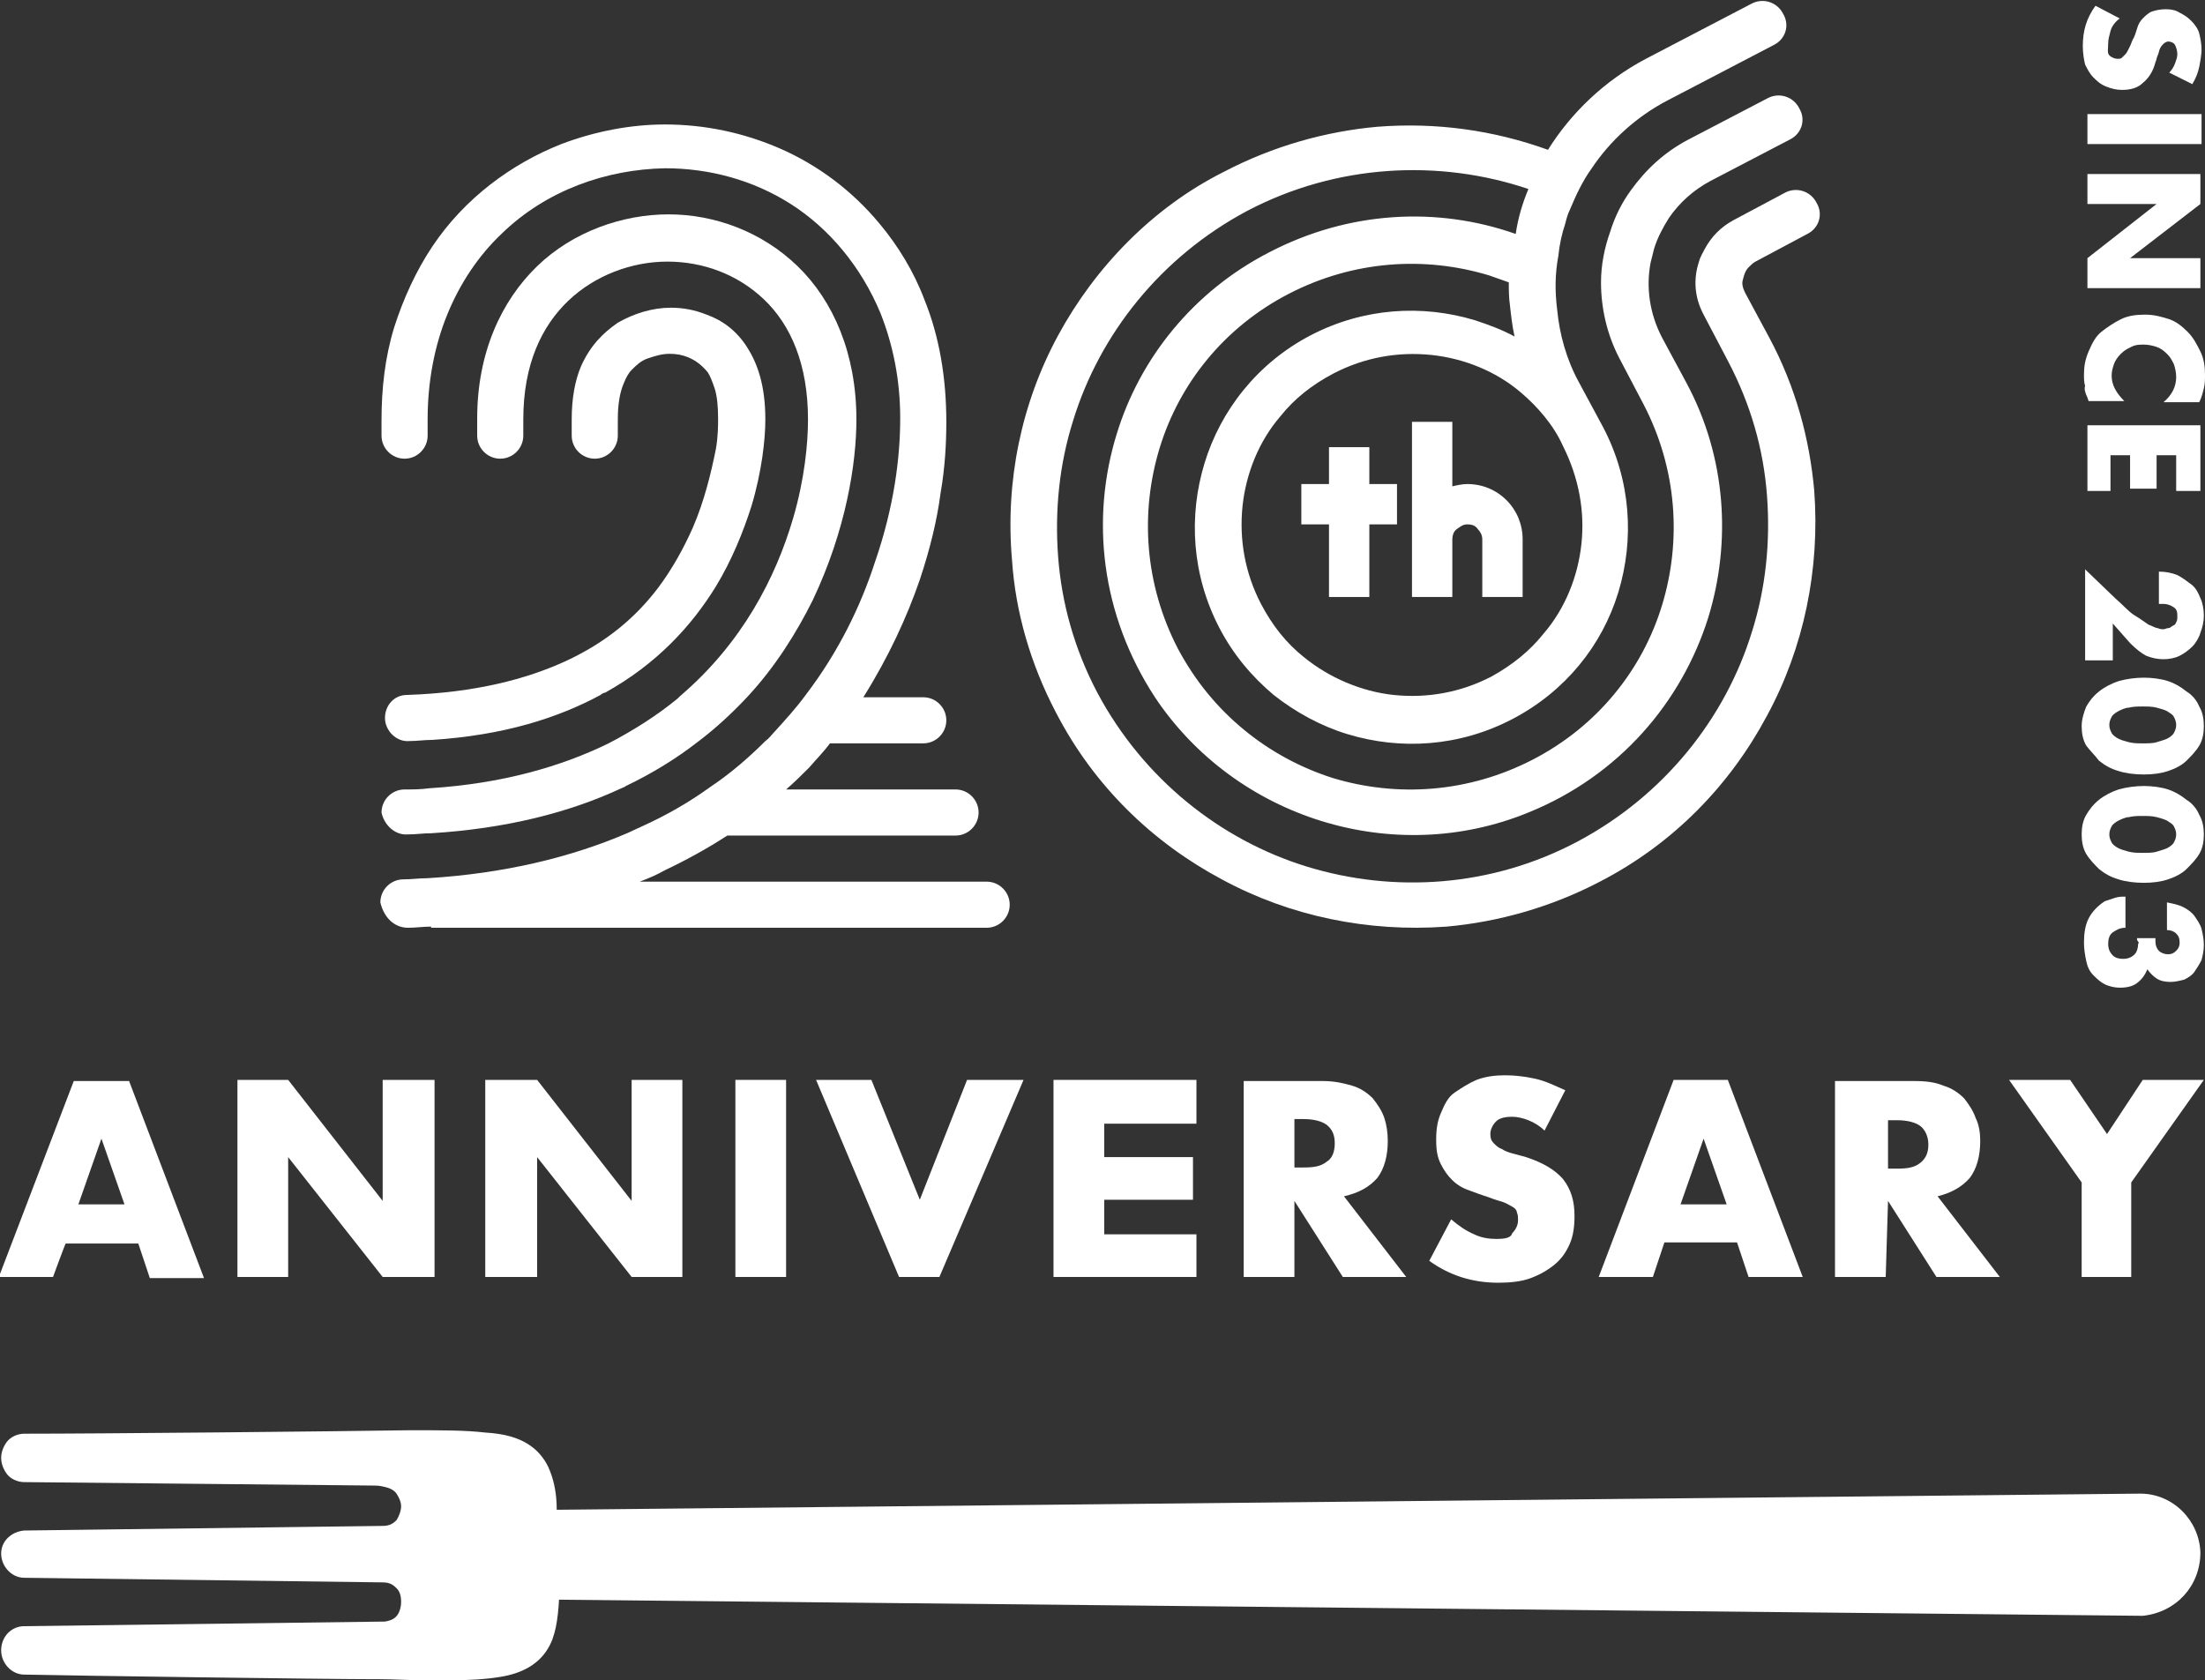
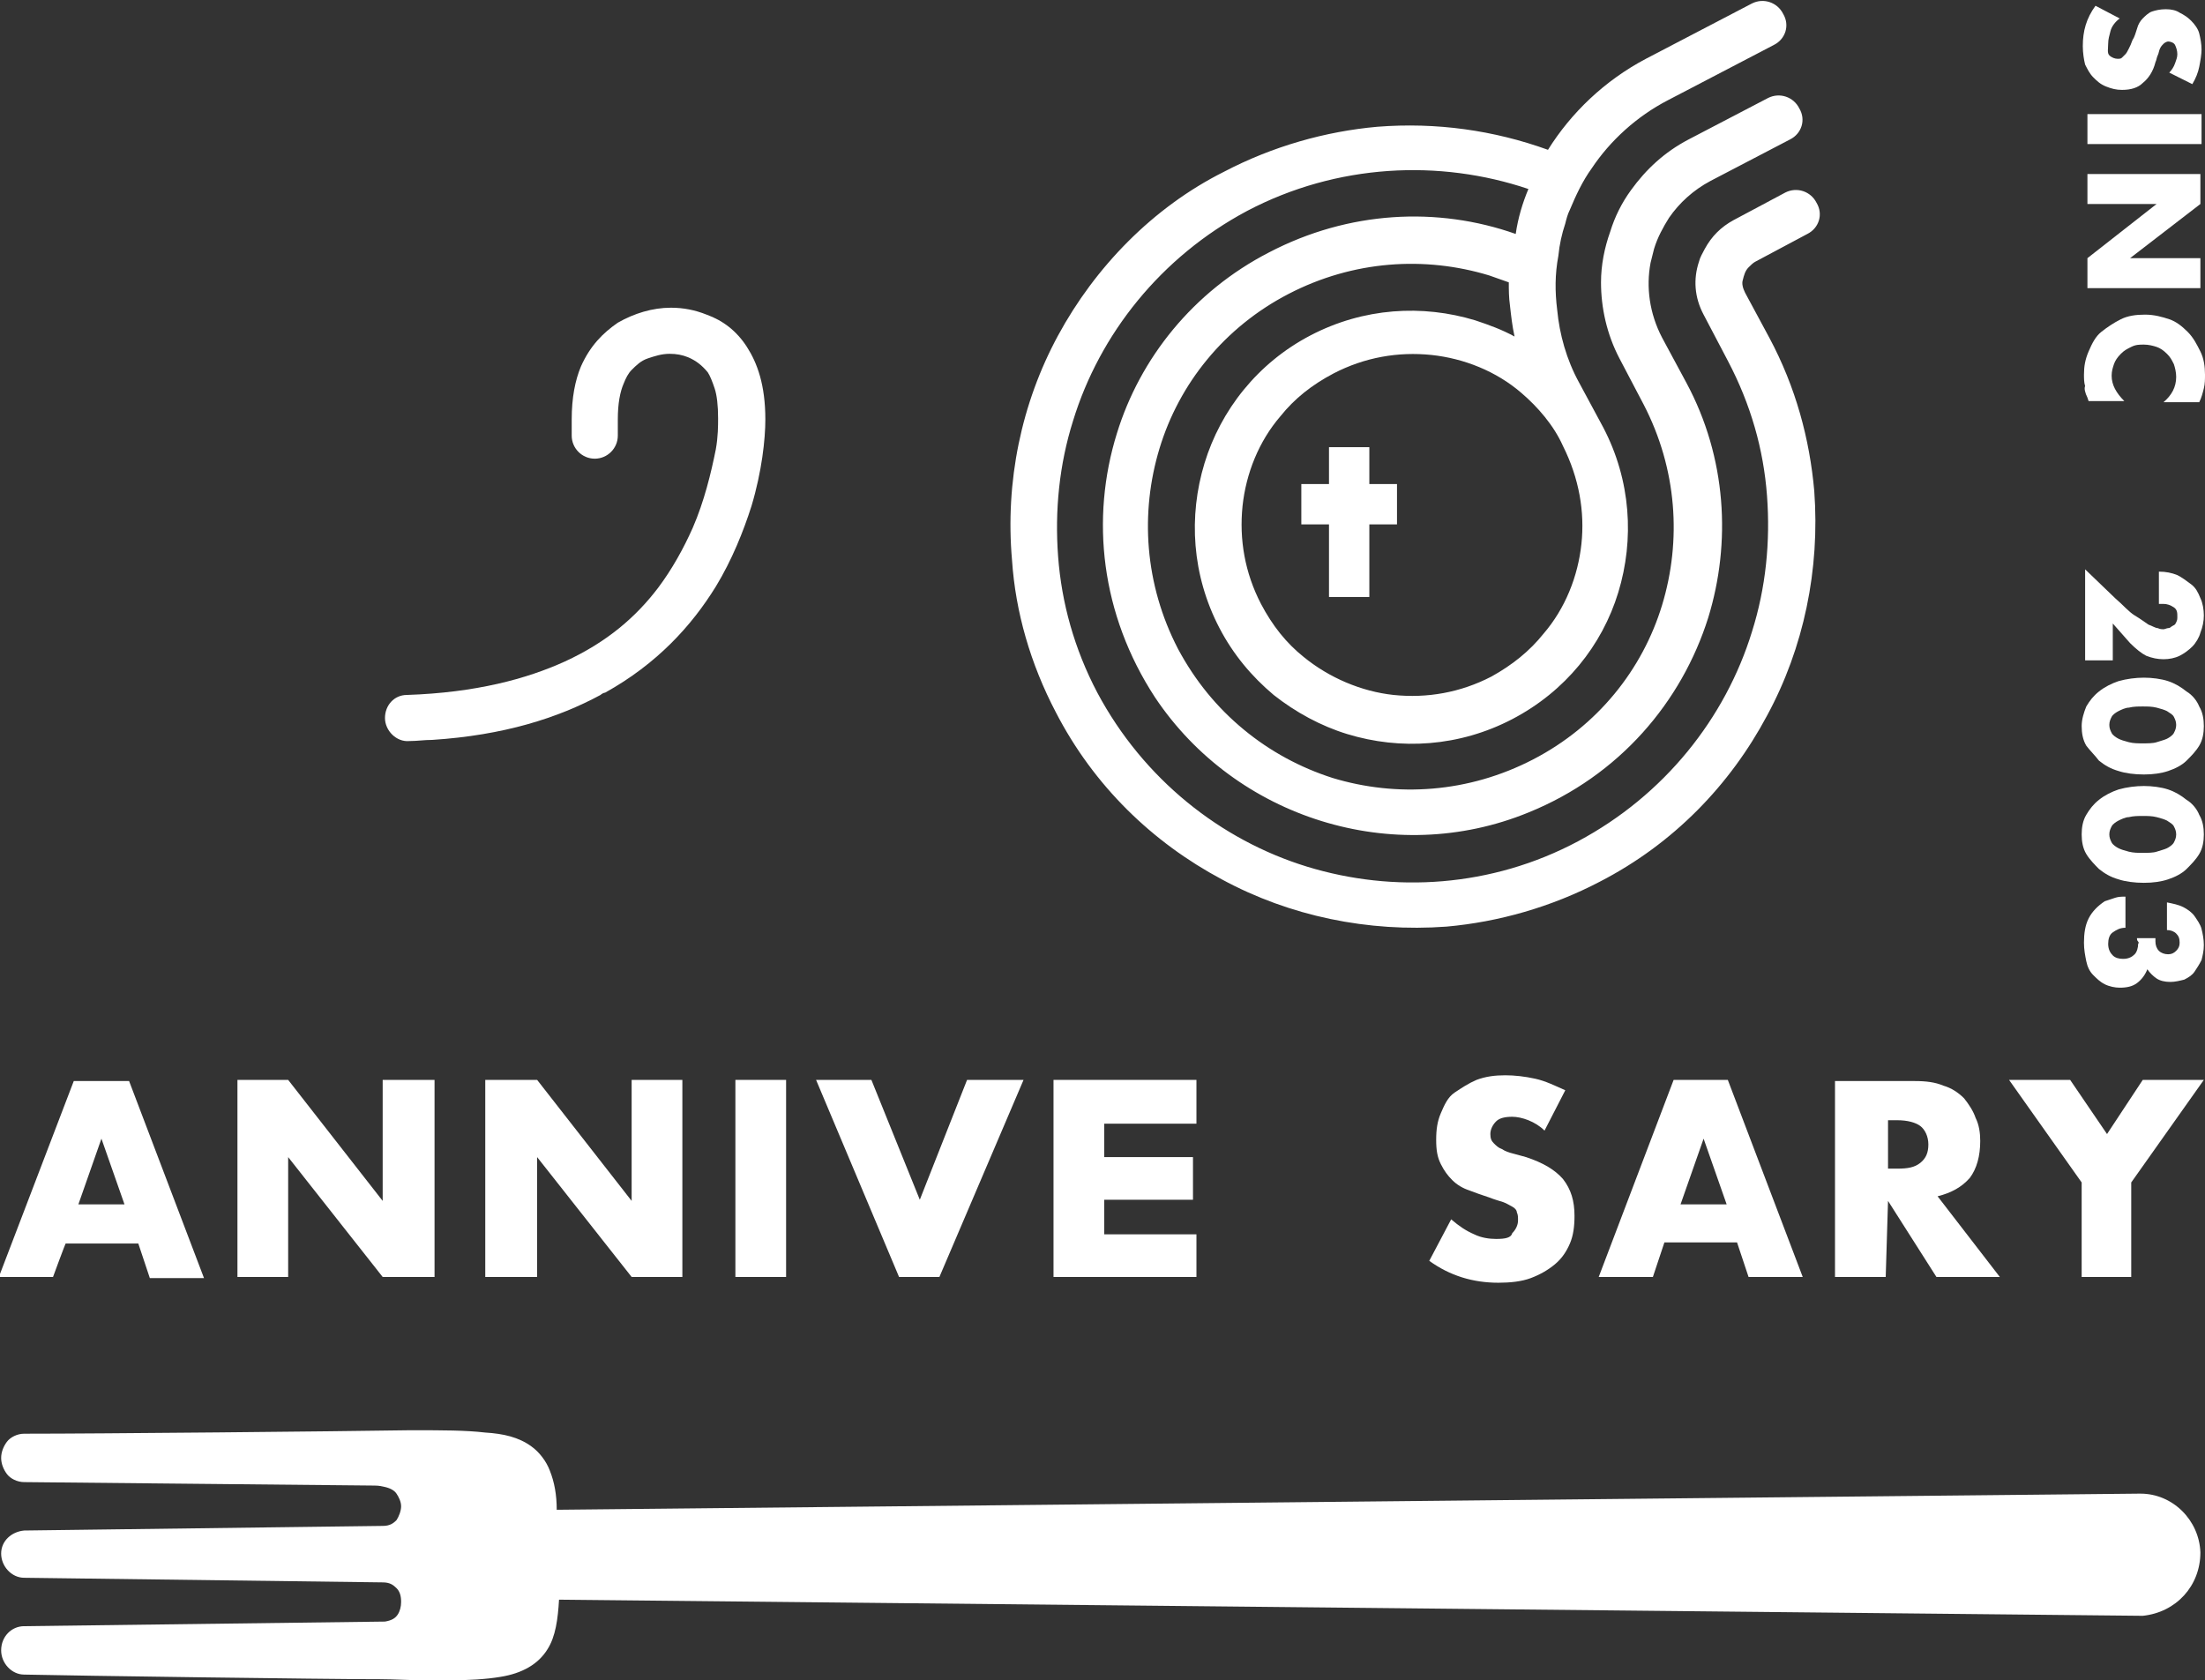
<svg xmlns="http://www.w3.org/2000/svg" version="1.1" id="_レイヤー_2" x="0px" y="0px" viewBox="0 0 191.3 145.8" style="enable-background:new 0 0 191.3 145.8;" xml:space="preserve">
  <rect x="0" y="0" width="191.3" height="145.8" fill="#333333" stroke="none" />
  <style type="text/css">
	.st0{fill:#FFFFFF;}
</style>
  <g>
    <polygon class="st0" points="118.8,38.8 115.3,38.8 115.3,42 112.9,42 112.9,45.5 115.3,45.5 115.3,51.8 118.8,51.8 118.8,45.5    121.2,45.5 121.2,42 118.8,42  " />
-     <path class="st0" d="M127.3,42c-0.4,0-0.9,0.1-1.3,0.2v-5.6h-3.5v15.2h3.5v-5c0-0.3,0.1-0.7,0.4-0.9c0.3-0.2,0.5-0.4,0.9-0.4   s0.7,0.1,0.9,0.4c0.2,0.2,0.4,0.5,0.4,0.9v5h3.5v-5c0-1.3-0.5-2.5-1.4-3.4C129.8,42.5,128.6,42,127.3,42L127.3,42z" />
    <path class="st0" d="M60.1,45.8c-0.8,1.8-1.8,3.6-3,5.2c-1.9,2.5-4.4,4.7-8.1,6.4c-3.3,1.5-7.7,2.7-13.7,2.9c-1.1,0-1.9,0.9-1.9,2   s1,2.1,2.1,2c0.7,0,1.3-0.1,2-0.1c6.2-0.4,10.9-1.9,14.6-3.9c0.1-0.1,0.3-0.2,0.4-0.2c4.5-2.5,7.5-5.8,9.6-9.2   c1.4-2.3,2.4-4.8,3.1-7c0.9-3,1.2-5.8,1.2-7.5c0-3-0.7-4.9-1.6-6.3c-0.9-1.4-2.1-2.3-3.5-2.8c-1-0.4-2-0.6-3.1-0.6   c-1.6,0-3.2,0.5-4.6,1.3c-1.3,0.9-2.4,2-3.2,3.8c-0.5,1.2-0.8,2.7-0.8,4.6v1.4c0,1.1,0.9,2,2,2l0,0c1.1,0,2-0.9,2-2v-1.4   c0-1.4,0.2-2.4,0.5-3.1c0.2-0.5,0.4-0.9,0.7-1.2c0.4-0.4,0.8-0.8,1.4-1c0.6-0.2,1.2-0.4,1.9-0.4c0.6,0,1.1,0.1,1.6,0.3   c0.7,0.3,1.2,0.7,1.7,1.3c0.2,0.3,0.4,0.8,0.6,1.4c0.2,0.6,0.3,1.5,0.3,2.6c0,0.6,0,1.6-0.2,2.7C61.7,41,61.1,43.5,60.1,45.8   L60.1,45.8z" />
-     <path class="st0" d="M35.4,80.5c0.7,0,1.3-0.1,2-0.1v0.1h48.2c1.1,0,2-0.9,2-2l0,0c0-1.1-0.9-2-2-2H55.5c0.8-0.3,1.5-0.6,2.2-1   c1.9-0.9,3.7-1.9,5.4-3h19.8c1.1,0,2-0.9,2-2l0,0c0-1.1-0.9-2-2-2H68.2c0.7-0.6,1.4-1.3,2-1.9c0.6-0.7,1.3-1.4,1.8-2.1h8.1   c1.1,0,2-0.9,2-2l0,0c0-1.1-0.9-2-2-2h-5.2c2.2-3.5,3.8-7,4.9-10.2c0.9-2.7,1.5-5.2,1.8-7.5c0.4-2.3,0.5-4.4,0.5-6.2   c0-3.8-0.6-7.4-1.9-10.6c-0.9-2.4-2.3-4.7-3.9-6.6c-2.4-2.9-5.4-5.1-8.6-6.5s-6.6-2.1-10-2.1c-3,0-6.1,0.6-9,1.7   c-4.3,1.7-8.4,4.7-11.2,8.9c-1.4,2.1-2.5,4.5-3.3,7c-0.8,2.6-1.1,5.3-1.1,8.1v1.3c0,1.1,0.9,2,2,2l0,0c1.1,0,2-0.9,2-2v-1.4   c0-3.3,0.6-6.4,1.7-9.1c1.1-2.7,2.7-5.1,4.7-7c3.9-3.8,9.1-5.6,14.2-5.7c3.8,0,7.6,1,10.9,3.1c3.3,2.1,6.1,5.4,7.8,9.5   c1.1,2.8,1.7,5.8,1.7,9.1s-0.5,7.6-2.2,12.5c-1.2,3.7-3.1,7.7-6,11.5c-0.8,1.1-1.8,2.2-2.8,3.3c-0.2,0.2-0.4,0.5-0.7,0.7   c-1.4,1.4-3,2.8-4.8,4c-1.8,1.3-3.7,2.4-5.9,3.4c-0.4,0.2-0.9,0.4-1.3,0.6c-4.9,2.1-10.7,3.5-17.3,3.9c-0.7,0-1.4,0.1-2.1,0.1   c-1.1,0-2,0.9-2,2l0,0C33.3,79.6,34.2,80.5,35.4,80.5L35.4,80.5z" />
-     <path class="st0" d="M35.4,72.4c0.7,0,1.3-0.1,2-0.1c6.5-0.4,12-1.8,16.5-3.9c0.2-0.1,0.3-0.1,0.4-0.2c2.3-1.1,4.4-2.4,6.2-3.8   c1.6-1.2,3.1-2.6,4.4-4c2.4-2.6,4.2-5.5,5.6-8.3c2.9-6.1,3.8-11.9,3.8-15.7c0-5.7-2-10.3-5.1-13.3s-7.2-4.5-11.2-4.5   s-8.3,1.5-11.4,4.5s-5.2,7.5-5.2,13.2v1.5c0,1.1,0.9,2,2,2l0,0c1.1,0,2-0.9,2-2v-1.4c0-4.8,1.6-8.1,3.9-10.3   c2.3-2.2,5.5-3.4,8.6-3.4c3.1,0,6.1,1.1,8.4,3.3s3.8,5.6,3.8,10.4c0,2.1-0.3,5.2-1.3,8.6c-1.5,5.1-4.4,10.8-9.8,15.4   c0,0-0.1,0.1-0.2,0.2c-1.7,1.4-3.7,2.7-6,3.9c-4.1,2-9.2,3.5-15.6,3.9c-0.7,0.1-1.4,0.1-2.1,0.1c-1.1,0-2,0.9-2,2l0,0   C33.3,71.5,34.2,72.5,35.4,72.4L35.4,72.4z" />
    <path class="st0" d="M91.6,61.8c3.3,6.4,8.4,11.3,14.4,14.5c5.9,3.2,12.7,4.6,19.5,4.1c4.5-0.4,9.1-1.7,13.3-3.9   c6.4-3.3,11.3-8.4,14.5-14.4c3.2-5.9,4.6-12.7,4.1-19.5c-0.4-4.5-1.6-9-3.9-13.3l0,0l-2.1-3.9c-0.2-0.4-0.3-0.8-0.2-1.1   c0.1-0.4,0.2-0.8,0.5-1.1c0.2-0.2,0.4-0.4,0.6-0.5l4.5-2.4c1-0.5,1.4-1.7,0.8-2.7l0,0c-0.5-1-1.7-1.4-2.7-0.9l-4.5,2.4   c-1.1,0.6-1.9,1.4-2.5,2.5c-0.2,0.4-0.4,0.7-0.5,1.1c-0.5,1.5-0.4,3.1,0.4,4.6l2.1,4c2,3.8,3.1,7.7,3.4,11.7c0.3,4-0.1,8-1.3,11.8   c-2.3,7.5-7.6,14.2-15.1,18.2s-16,4.5-23.5,2.2s-14.2-7.6-18.2-15.1c-2-3.8-3.1-7.8-3.4-11.8s0.1-8,1.3-11.8   c2.3-7.5,7.6-14.2,15.1-18.2c7.8-4.1,16.7-4.5,24.4-1.9l0,0c-0.5,1.2-0.9,2.5-1.1,3.9c-6.8-2.4-14.5-2-21.4,1.6   c-6.6,3.4-11.2,9.2-13.2,15.7c-2.3,7.4-1.4,15.7,3.3,22.9c7,10.5,20.7,14.8,32.4,10c7.9-3.2,13.3-9.6,15.6-16.9   c2-6.5,1.6-13.9-1.9-20.4l0,0l-2.1-3.9c-1.1-2.1-1.4-4.4-1-6.5c0.1-0.4,0.2-0.8,0.3-1.2c0.3-1,0.8-1.9,1.3-2.7   c0.9-1.3,2.1-2.4,3.6-3.2l6.9-3.6c1-0.5,1.4-1.7,0.8-2.7l0,0c-0.5-1-1.7-1.4-2.7-0.9l-6.9,3.6c-2.1,1.1-3.7,2.6-5,4.4   c-0.8,1.1-1.4,2.3-1.8,3.6c-0.5,1.4-0.8,2.9-0.8,4.4c0,2.2,0.5,4.5,1.6,6.6l2.1,4c2.9,5.6,3.3,11.8,1.6,17.4   c-1.7,5.6-5.6,10.5-11.2,13.4c-5.6,2.9-11.8,3.3-17.4,1.6c-2.8-0.9-5.4-2.3-7.7-4.2c-2.3-1.9-4.2-4.2-5.7-7   c-2.9-5.6-3.3-11.8-1.6-17.4c1.7-5.6,5.6-10.5,11.2-13.4s11.8-3.3,17.4-1.6c0.6,0.2,1.1,0.4,1.7,0.6c0,0.6,0,1.3,0.1,2   c0.1,0.9,0.2,1.8,0.4,2.7c-1.1-0.6-2.2-1-3.4-1.4c-4.6-1.4-9.7-1.1-14.3,1.3c-4.6,2.4-7.8,6.5-9.2,11.1c-1.4,4.6-1.1,9.7,1.3,14.3   c1.2,2.3,2.8,4.2,4.7,5.8c1.9,1.5,4.1,2.7,6.4,3.4c4.6,1.4,9.7,1.1,14.3-1.3c4.6-2.4,7.8-6.4,9.2-11s1.1-9.7-1.3-14.3l0,0l-2.1-3.9   c-1.1-2-1.7-4.2-1.9-6.3c-0.2-1.6-0.2-3.1,0.1-4.7c0.1-1,0.3-1.9,0.6-2.8c0.1-0.4,0.2-0.8,0.4-1.2c0.5-1.2,1.1-2.5,1.9-3.6   c1.6-2.4,3.9-4.5,6.6-5.9l9.2-4.8c1-0.5,1.4-1.7,0.8-2.7l0,0c-0.5-1-1.7-1.4-2.7-0.9l-9.2,4.8c-3.6,1.9-6.5,4.7-8.5,7.9   c-4.7-1.7-9.7-2.4-14.8-2c-4.5,0.4-9.1,1.7-13.3,3.9C100,18,95,23.2,91.8,29.1s-4.6,12.7-4,19.5C88.1,53.1,89.4,57.6,91.6,61.8   L91.6,61.8z M135.6,38.7L135.6,38.7c1.4,2.8,1.9,5.7,1.6,8.5c-0.3,2.8-1.4,5.6-3.3,7.8c-1.2,1.5-2.7,2.7-4.5,3.7   c-2.7,1.4-5.6,1.9-8.5,1.6c-2.8-0.3-5.6-1.5-7.8-3.3c-1.5-1.2-2.7-2.7-3.7-4.6c-1.4-2.7-1.9-5.6-1.6-8.5c0.3-2.8,1.4-5.6,3.3-7.8   c1.2-1.5,2.7-2.7,4.6-3.7c2.7-1.4,5.6-1.9,8.5-1.6c2.8,0.3,5.6,1.4,7.8,3.3C133.4,35.3,134.8,36.9,135.6,38.7L135.6,38.7z" />
    <path class="st0" d="M190.9,134.7c-0.1-2.8-2.4-5.1-5.2-5.1h-0.1l0,0L48.3,131c0-1.3-0.2-2.4-0.6-3.4c-0.3-0.8-0.9-1.6-1.6-2.1   c-1.1-0.8-2.4-1.1-4-1.2c-1.7-0.2-3.7-0.2-6.2-0.2h-0.4c-6.3,0.1-26.7,0.3-33.4,0.3c-0.6,0-1.2,0.3-1.5,0.7s-0.5,0.9-0.5,1.4   s0.2,1,0.5,1.4s0.9,0.7,1.5,0.7l0,0l30.4,0.3c0.1,0,0.4,0,0.8,0.1c0.5,0.1,0.9,0.3,1.1,0.6c0.2,0.3,0.4,0.7,0.4,1.1   c0,0.4-0.2,0.9-0.4,1.2c-0.3,0.3-0.6,0.5-1.2,0.5l-31.1,0.4l0,0c-1.1,0.1-2,0.9-2,2l0,0l0,0c0,1.1,0.9,2.1,2,2.1l0,0l31.1,0.4   c0.6,0,0.9,0.2,1.2,0.5c0.3,0.3,0.4,0.7,0.4,1.2c0,0.4-0.1,0.8-0.3,1.1s-0.5,0.5-1.1,0.6l-31.3,0.4l0,0c-1.1,0-2,0.9-2,2.1   c0,1.1,0.9,2.1,2,2.1l0,0c4.4,0.1,26.4,0.4,30.3,0.4l0,0l0,0h0.5c1.2,0,2.8,0.1,4.3,0.1c0.6,0,1.1,0,1.6,0l0,0   c1.9,0,3.4-0.1,4.6-0.3c1.9-0.3,3.3-1.1,4.1-2.4c0.7-1.1,0.9-2.6,1-4.3l137.4,1.4l0,0C188.8,139.9,190.9,137.6,190.9,134.7   L190.9,134.7L190.9,134.7L190.9,134.7z" />
    <path class="st0" d="M5.7,107.9H12l1,3h4.7l-6.5-17.1H6.4l-6.5,17h4.7C4.6,110.8,5.7,107.8,5.7,107.9z M8.8,98.8l2,5.7h-4L8.8,98.8   L8.8,98.8z" />
    <polygon class="st0" points="25,100.4 33.2,110.8 37.7,110.8 37.7,93.7 33.2,93.7 33.2,104.2 25,93.7 20.6,93.7 20.6,110.8    25,110.8  " />
    <polygon class="st0" points="46.6,93.7 42.1,93.7 42.1,110.8 46.6,110.8 46.6,100.4 54.8,110.8 59.2,110.8 59.2,93.7 54.8,93.7    54.8,104.2  " />
    <rect x="63.8" y="93.7" class="st0" width="4.4" height="17.1" />
    <polygon class="st0" points="79.8,104.1 75.6,93.7 70.8,93.7 78,110.8 81.5,110.8 88.8,93.7 83.9,93.7  " />
    <polygon class="st0" points="103.8,97.5 103.8,93.7 91.4,93.7 91.4,110.8 103.8,110.8 103.8,107.1 95.8,107.1 95.8,104.1    103.5,104.1 103.5,100.4 95.8,100.4 95.8,97.5  " />
-     <path class="st0" d="M119.5,102.2c0.6-0.8,0.9-1.9,0.9-3.2c0-0.7-0.1-1.4-0.3-2s-0.6-1.2-1-1.7c-0.5-0.5-1.1-0.9-1.8-1.1   c-0.7-0.2-1.5-0.4-2.5-0.4h-6.9v17h4.4v-6.6l4.2,6.6h5.5l-5.4-7C117.9,103.5,118.8,103,119.5,102.2L119.5,102.2z M115.1,100.8   c-0.5,0.4-1.1,0.5-2,0.5h-0.8v-4.2h0.8c0.9,0,1.6,0.2,2,0.5c0.5,0.4,0.7,0.9,0.7,1.6S115.6,100.5,115.1,100.8L115.1,100.8z" />
    <path class="st0" d="M129.8,107.5c-0.6,0-1.3-0.1-1.9-0.4c-0.7-0.3-1.3-0.7-2-1.3l-1.9,3.6c1.8,1.3,3.8,1.9,6,1.9   c1,0,2-0.1,2.8-0.4s1.5-0.7,2.1-1.2s1-1.1,1.3-1.8s0.4-1.5,0.4-2.4c0-1.3-0.3-2.3-1-3.2c-0.7-0.8-1.7-1.4-3.2-1.9   c-0.4-0.1-0.7-0.2-1.1-0.3c-0.4-0.1-0.7-0.2-1-0.4c-0.3-0.1-0.5-0.3-0.7-0.5s-0.3-0.4-0.3-0.8s0.2-0.8,0.5-1.1s0.8-0.4,1.4-0.4   c0.4,0,0.9,0.1,1.4,0.3s1,0.5,1.4,0.9l1.8-3.5c-0.9-0.4-1.7-0.8-2.6-1c-0.9-0.2-1.8-0.3-2.6-0.3c-0.9,0-1.7,0.1-2.5,0.4   c-0.7,0.3-1.3,0.7-1.9,1.1c-0.6,0.4-0.9,1.1-1.2,1.8c-0.3,0.7-0.4,1.4-0.4,2.3s0.1,1.5,0.4,2.1s0.6,1,1,1.4   c0.4,0.4,0.9,0.7,1.5,0.9c0.5,0.2,1.1,0.4,1.7,0.6c0.5,0.2,0.9,0.3,1.2,0.4s0.6,0.3,0.8,0.4s0.4,0.3,0.4,0.5   c0.1,0.2,0.1,0.4,0.1,0.7c0,0.4-0.2,0.8-0.5,1.1C131.1,107.4,130.6,107.5,129.8,107.5L129.8,107.5z" />
    <path class="st0" d="M145.2,93.7l-6.5,17.1h4.7l1-3h6.3l1,3h4.7l-6.5-17.1H145.2L145.2,93.7z M145.8,104.5l2-5.7l2,5.7H145.8   L145.8,104.5z" />
    <path class="st0" d="M163.8,104.2l4.2,6.6h5.5l-5.4-7c1.2-0.3,2.1-0.8,2.8-1.6c0.6-0.8,0.9-1.9,0.9-3.2c0-0.7-0.1-1.4-0.4-2   c-0.2-0.6-0.6-1.2-1-1.7c-0.5-0.5-1.1-0.9-1.8-1.1c-0.7-0.3-1.5-0.4-2.5-0.4h-6.9v17h4.4L163.8,104.2L163.8,104.2z M163.8,97.2h0.8   c0.9,0,1.6,0.2,2,0.5s0.7,0.9,0.7,1.6s-0.2,1.2-0.7,1.6s-1.1,0.5-2,0.5h-0.8V97.2L163.8,97.2z" />
    <polygon class="st0" points="180.6,110.8 184.9,110.8 184.9,102.6 191.2,93.7 185.9,93.7 182.8,98.4 179.6,93.7 174.3,93.7    180.6,102.6  " />
    <path class="st0" d="M181.6,6.7c0.3,0.3,0.6,0.6,1.1,0.8s0.9,0.3,1.4,0.3c0.8,0,1.4-0.2,1.8-0.6c0.5-0.4,0.9-1,1.1-1.8   c0.1-0.2,0.1-0.4,0.2-0.6c0.1-0.2,0.1-0.4,0.2-0.6c0.1-0.2,0.2-0.3,0.3-0.4s0.3-0.2,0.4-0.2c0.2,0,0.5,0.1,0.6,0.3s0.2,0.5,0.2,0.8   s-0.1,0.5-0.2,0.8s-0.3,0.6-0.5,0.8l2,1c0.3-0.5,0.5-1,0.6-1.5s0.2-1.1,0.2-1.5c0-0.5-0.1-1-0.2-1.4c-0.1-0.4-0.4-0.8-0.7-1.1   s-0.6-0.5-1-0.7c-0.3-0.2-0.7-0.3-1.2-0.3s-0.9,0.1-1.2,0.2s-0.6,0.4-0.8,0.6c-0.2,0.2-0.4,0.5-0.5,0.9c-0.1,0.3-0.2,0.7-0.4,1   c-0.1,0.3-0.2,0.5-0.3,0.7s-0.2,0.4-0.3,0.5s-0.2,0.2-0.3,0.3s-0.2,0.1-0.4,0.1s-0.5-0.1-0.7-0.3s-0.1-0.6-0.1-1s0.1-0.7,0.2-1.1   c0.1-0.4,0.4-0.8,0.8-1.1l-2.1-1.1c-0.8,1.1-1.1,2.2-1.1,3.5c0,0.6,0.1,1.2,0.2,1.6C181.1,6,181.3,6.4,181.6,6.7L181.6,6.7z" />
    <rect x="181.1" y="9.9" class="st0" width="9.9" height="2.6" />
    <polygon class="st0" points="190.9,15.1 181.1,15.1 181.1,17.7 187.1,17.7 181.1,22.4 181.1,25 190.9,25 190.9,22.4 184.8,22.4    190.9,17.7  " />
    <path class="st0" d="M181.1,34.5l0.1,0.3h3.1c-0.7-0.7-1.1-1.4-1.1-2.2c0-0.4,0.1-0.7,0.2-1c0.1-0.3,0.3-0.6,0.6-0.9   c0.3-0.3,0.5-0.4,0.9-0.6c0.4-0.2,0.7-0.2,1.1-0.2s0.8,0.1,1.1,0.2c0.3,0.1,0.6,0.3,0.9,0.6s0.4,0.5,0.6,0.9   c0.1,0.3,0.2,0.7,0.2,1.1c0,0.9-0.4,1.6-1.1,2.2h3.1c0.2-0.4,0.3-0.8,0.4-1.2c0.1-0.4,0.1-0.8,0.1-1.2c0-0.7-0.1-1.4-0.4-2   s-0.6-1.2-1.1-1.7s-1-0.9-1.6-1.1s-1.3-0.4-2.1-0.4s-1.5,0.1-2.1,0.4s-1.2,0.7-1.7,1.1c-0.5,0.4-0.8,1-1.1,1.7s-0.4,1.3-0.4,2   c0,0.3,0,0.7,0.1,1C180.8,33.7,180.9,34.1,181.1,34.5L181.1,34.5z" />
-     <polygon class="st0" points="190.9,42.6 190.9,36.9 181.1,36.9 181.1,42.6 183.1,42.6 183.1,39.5 184.8,39.5 184.8,42.4    187.1,42.4 187.1,39.5 188.8,39.5 188.8,42.6  " />
    <path class="st0" d="M181.1,57.3h2.2v-3.2l1.5,1.7c0.5,0.5,1,0.9,1.4,1.1c0.5,0.2,1,0.3,1.5,0.3s1-0.1,1.4-0.3s0.8-0.5,1.1-0.8   s0.6-0.8,0.7-1.2c0.2-0.5,0.3-1,0.3-1.5s-0.1-1.1-0.3-1.5c-0.2-0.5-0.4-0.9-0.8-1.2s-0.8-0.6-1.2-0.8c-0.5-0.2-1-0.3-1.6-0.3v2.8   c0.2,0,0.3,0,0.4,0c0.3,0,0.6,0.1,0.9,0.3s0.3,0.5,0.3,0.8c0,0.2,0,0.3-0.1,0.5s-0.1,0.2-0.3,0.3s-0.2,0.2-0.4,0.2   c-0.1,0-0.3,0.1-0.4,0.1c-0.1,0-0.3,0-0.5-0.1c-0.2,0-0.5-0.2-0.8-0.3c-0.3-0.2-0.7-0.5-1.2-0.8s-1-0.9-1.7-1.5l-2.6-2.5v7.9H181.1   z" />
    <path class="st0" d="M182.1,66c0.5,0.4,1,0.7,1.7,0.9c0.6,0.2,1.4,0.3,2.2,0.3s1.5-0.1,2.1-0.3c0.6-0.2,1.2-0.5,1.6-0.9   s0.8-0.8,1.1-1.3s0.4-1.1,0.4-1.7s-0.1-1.2-0.4-1.7c-0.2-0.5-0.6-1-1.1-1.3c-0.5-0.4-1-0.7-1.6-0.9s-1.4-0.3-2.1-0.3   s-1.5,0.1-2.2,0.3c-0.6,0.2-1.2,0.5-1.7,0.9s-0.8,0.8-1.1,1.3c-0.2,0.5-0.4,1.1-0.4,1.7s0.1,1.2,0.4,1.7   C181.3,65.1,181.8,65.6,182.1,66z M183.2,62.2c0.1-0.2,0.4-0.4,0.6-0.5s0.6-0.3,0.9-0.3c0.4-0.1,0.8-0.1,1.2-0.1s0.8,0,1.2,0.1   s0.7,0.2,0.9,0.3c0.3,0.2,0.5,0.3,0.6,0.5s0.2,0.4,0.2,0.7c0,0.3-0.1,0.5-0.2,0.7c-0.1,0.2-0.4,0.4-0.6,0.5   c-0.2,0.1-0.6,0.2-0.9,0.3s-0.8,0.1-1.2,0.1s-0.8,0-1.2-0.1s-0.7-0.2-0.9-0.3c-0.2-0.1-0.5-0.3-0.6-0.5s-0.2-0.4-0.2-0.7   S183.1,62.4,183.2,62.2z" />
    <path class="st0" d="M182.1,75.4c0.5,0.4,1,0.7,1.7,0.9c0.6,0.2,1.4,0.3,2.2,0.3s1.5-0.1,2.1-0.3c0.6-0.2,1.2-0.5,1.6-0.9   s0.8-0.8,1.1-1.3s0.4-1.1,0.4-1.7s-0.1-1.2-0.4-1.7c-0.2-0.5-0.6-1-1.1-1.3c-0.5-0.4-1-0.7-1.6-0.9s-1.4-0.3-2.1-0.3   s-1.5,0.1-2.2,0.3c-0.6,0.2-1.2,0.5-1.7,0.9s-0.8,0.8-1.1,1.3s-0.4,1.1-0.4,1.7s0.1,1.2,0.4,1.7C181.3,74.6,181.8,75.1,182.1,75.4z    M183.2,71.7c0.1-0.2,0.4-0.4,0.6-0.5s0.6-0.3,0.9-0.3c0.4-0.1,0.8-0.1,1.2-0.1s0.8,0,1.2,0.1s0.7,0.2,0.9,0.3   c0.3,0.2,0.5,0.3,0.6,0.5s0.2,0.4,0.2,0.7s-0.1,0.5-0.2,0.7c-0.1,0.2-0.4,0.4-0.6,0.5s-0.6,0.2-0.9,0.3s-0.8,0.1-1.2,0.1   s-0.8,0-1.2-0.1s-0.7-0.2-0.9-0.3s-0.5-0.3-0.6-0.5s-0.2-0.4-0.2-0.7S183.1,71.9,183.2,71.7z" />
    <path class="st0" d="M181.6,84.6c0.3,0.3,0.6,0.6,1,0.8c0.4,0.2,0.9,0.3,1.3,0.3c0.6,0,1.1-0.1,1.5-0.4s0.7-0.7,0.9-1.2   c0.2,0.3,0.5,0.6,0.8,0.8c0.3,0.2,0.7,0.3,1.2,0.3c0.4,0,0.8-0.1,1.2-0.2c0.4-0.2,0.7-0.4,0.9-0.7s0.4-0.6,0.6-1   c0.1-0.4,0.2-0.8,0.2-1.3s-0.1-1-0.2-1.4s-0.4-0.8-0.6-1.1s-0.6-0.6-1-0.8c-0.4-0.2-0.9-0.3-1.4-0.4v2.4c0.3,0,0.6,0.1,0.8,0.3   s0.3,0.4,0.3,0.8c0,0.3-0.1,0.5-0.3,0.7s-0.4,0.3-0.7,0.3s-0.6-0.1-0.8-0.3S187,82,187,81.7v-0.1c0,0,0-0.1,0-0.2h-1.6   c0,0.1,0,0.2,0.1,0.3s0,0.2,0,0.2c0,0.3-0.1,0.7-0.3,0.9s-0.5,0.4-1,0.4c-0.4,0-0.7-0.1-0.9-0.3s-0.4-0.5-0.4-1   c0-0.4,0.1-0.8,0.4-1s0.6-0.4,1.1-0.4v-2.7c-0.3,0-0.6,0-0.9,0.1c-0.3,0.1-0.6,0.2-0.9,0.3c-0.6,0.4-1.1,0.9-1.4,1.5   s-0.4,1.3-0.4,2.1c0,0.6,0.1,1.1,0.2,1.6S181.3,84.3,181.6,84.6L181.6,84.6z" />
  </g>
</svg>